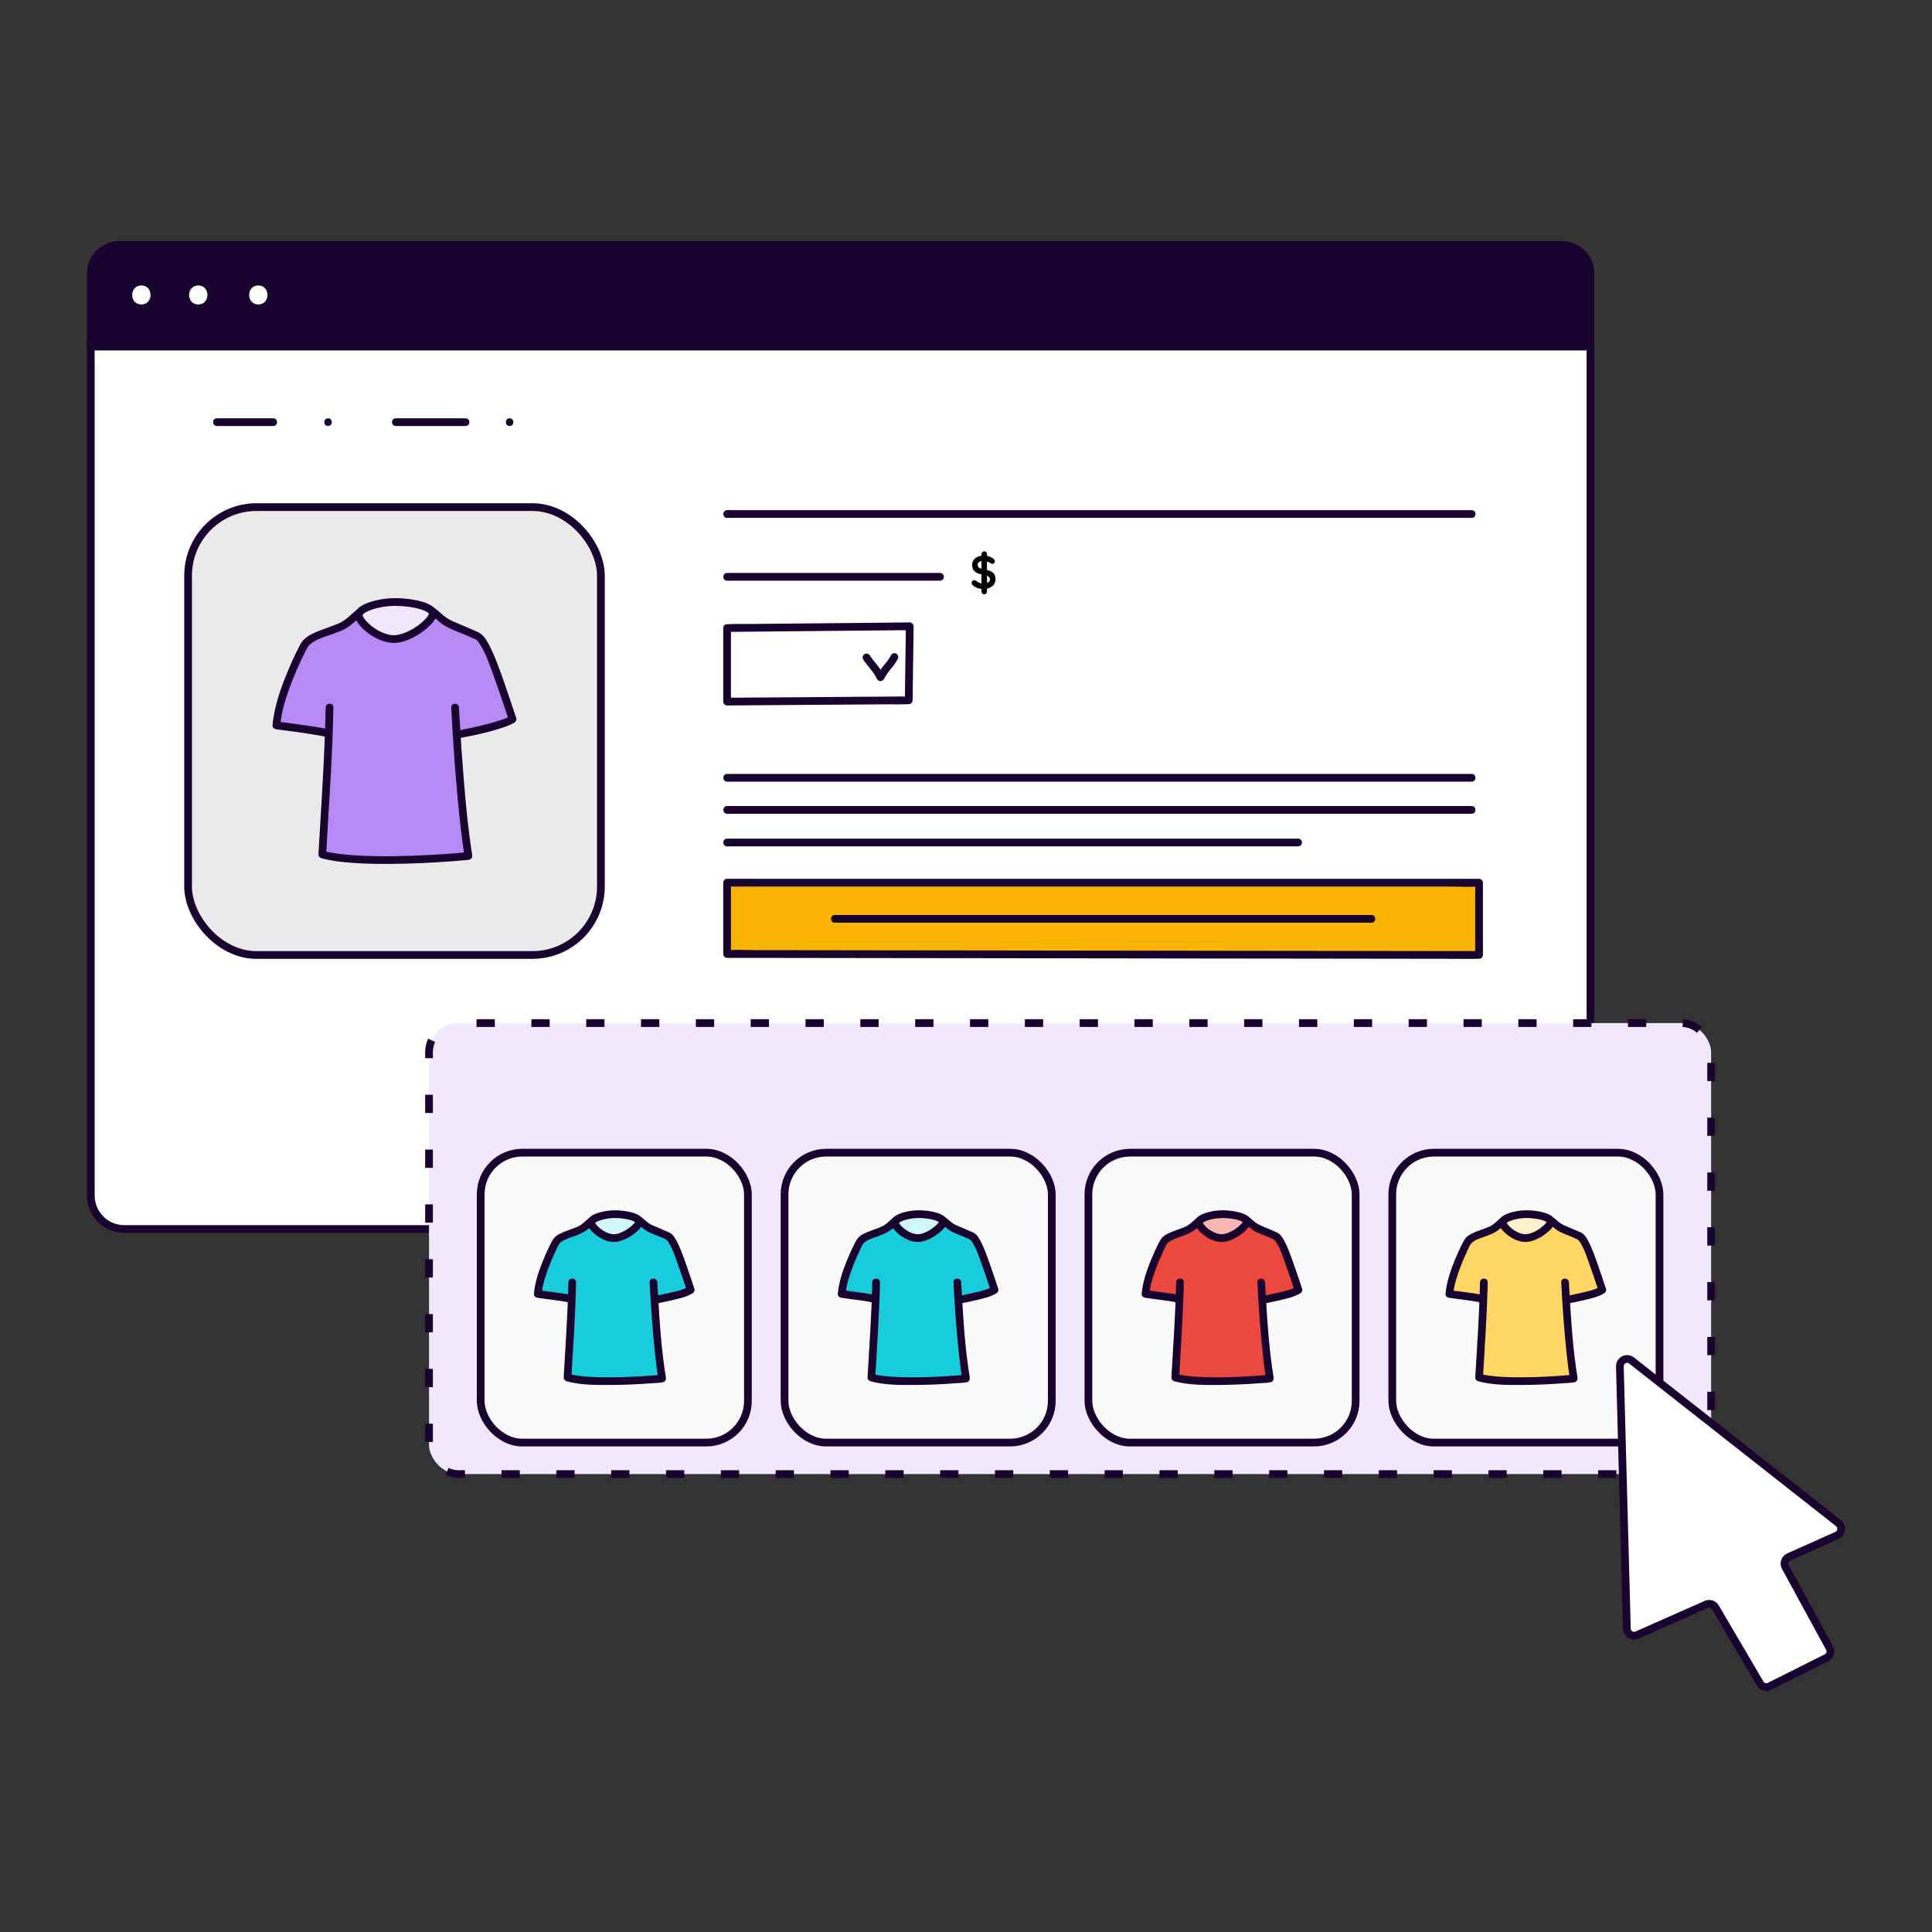
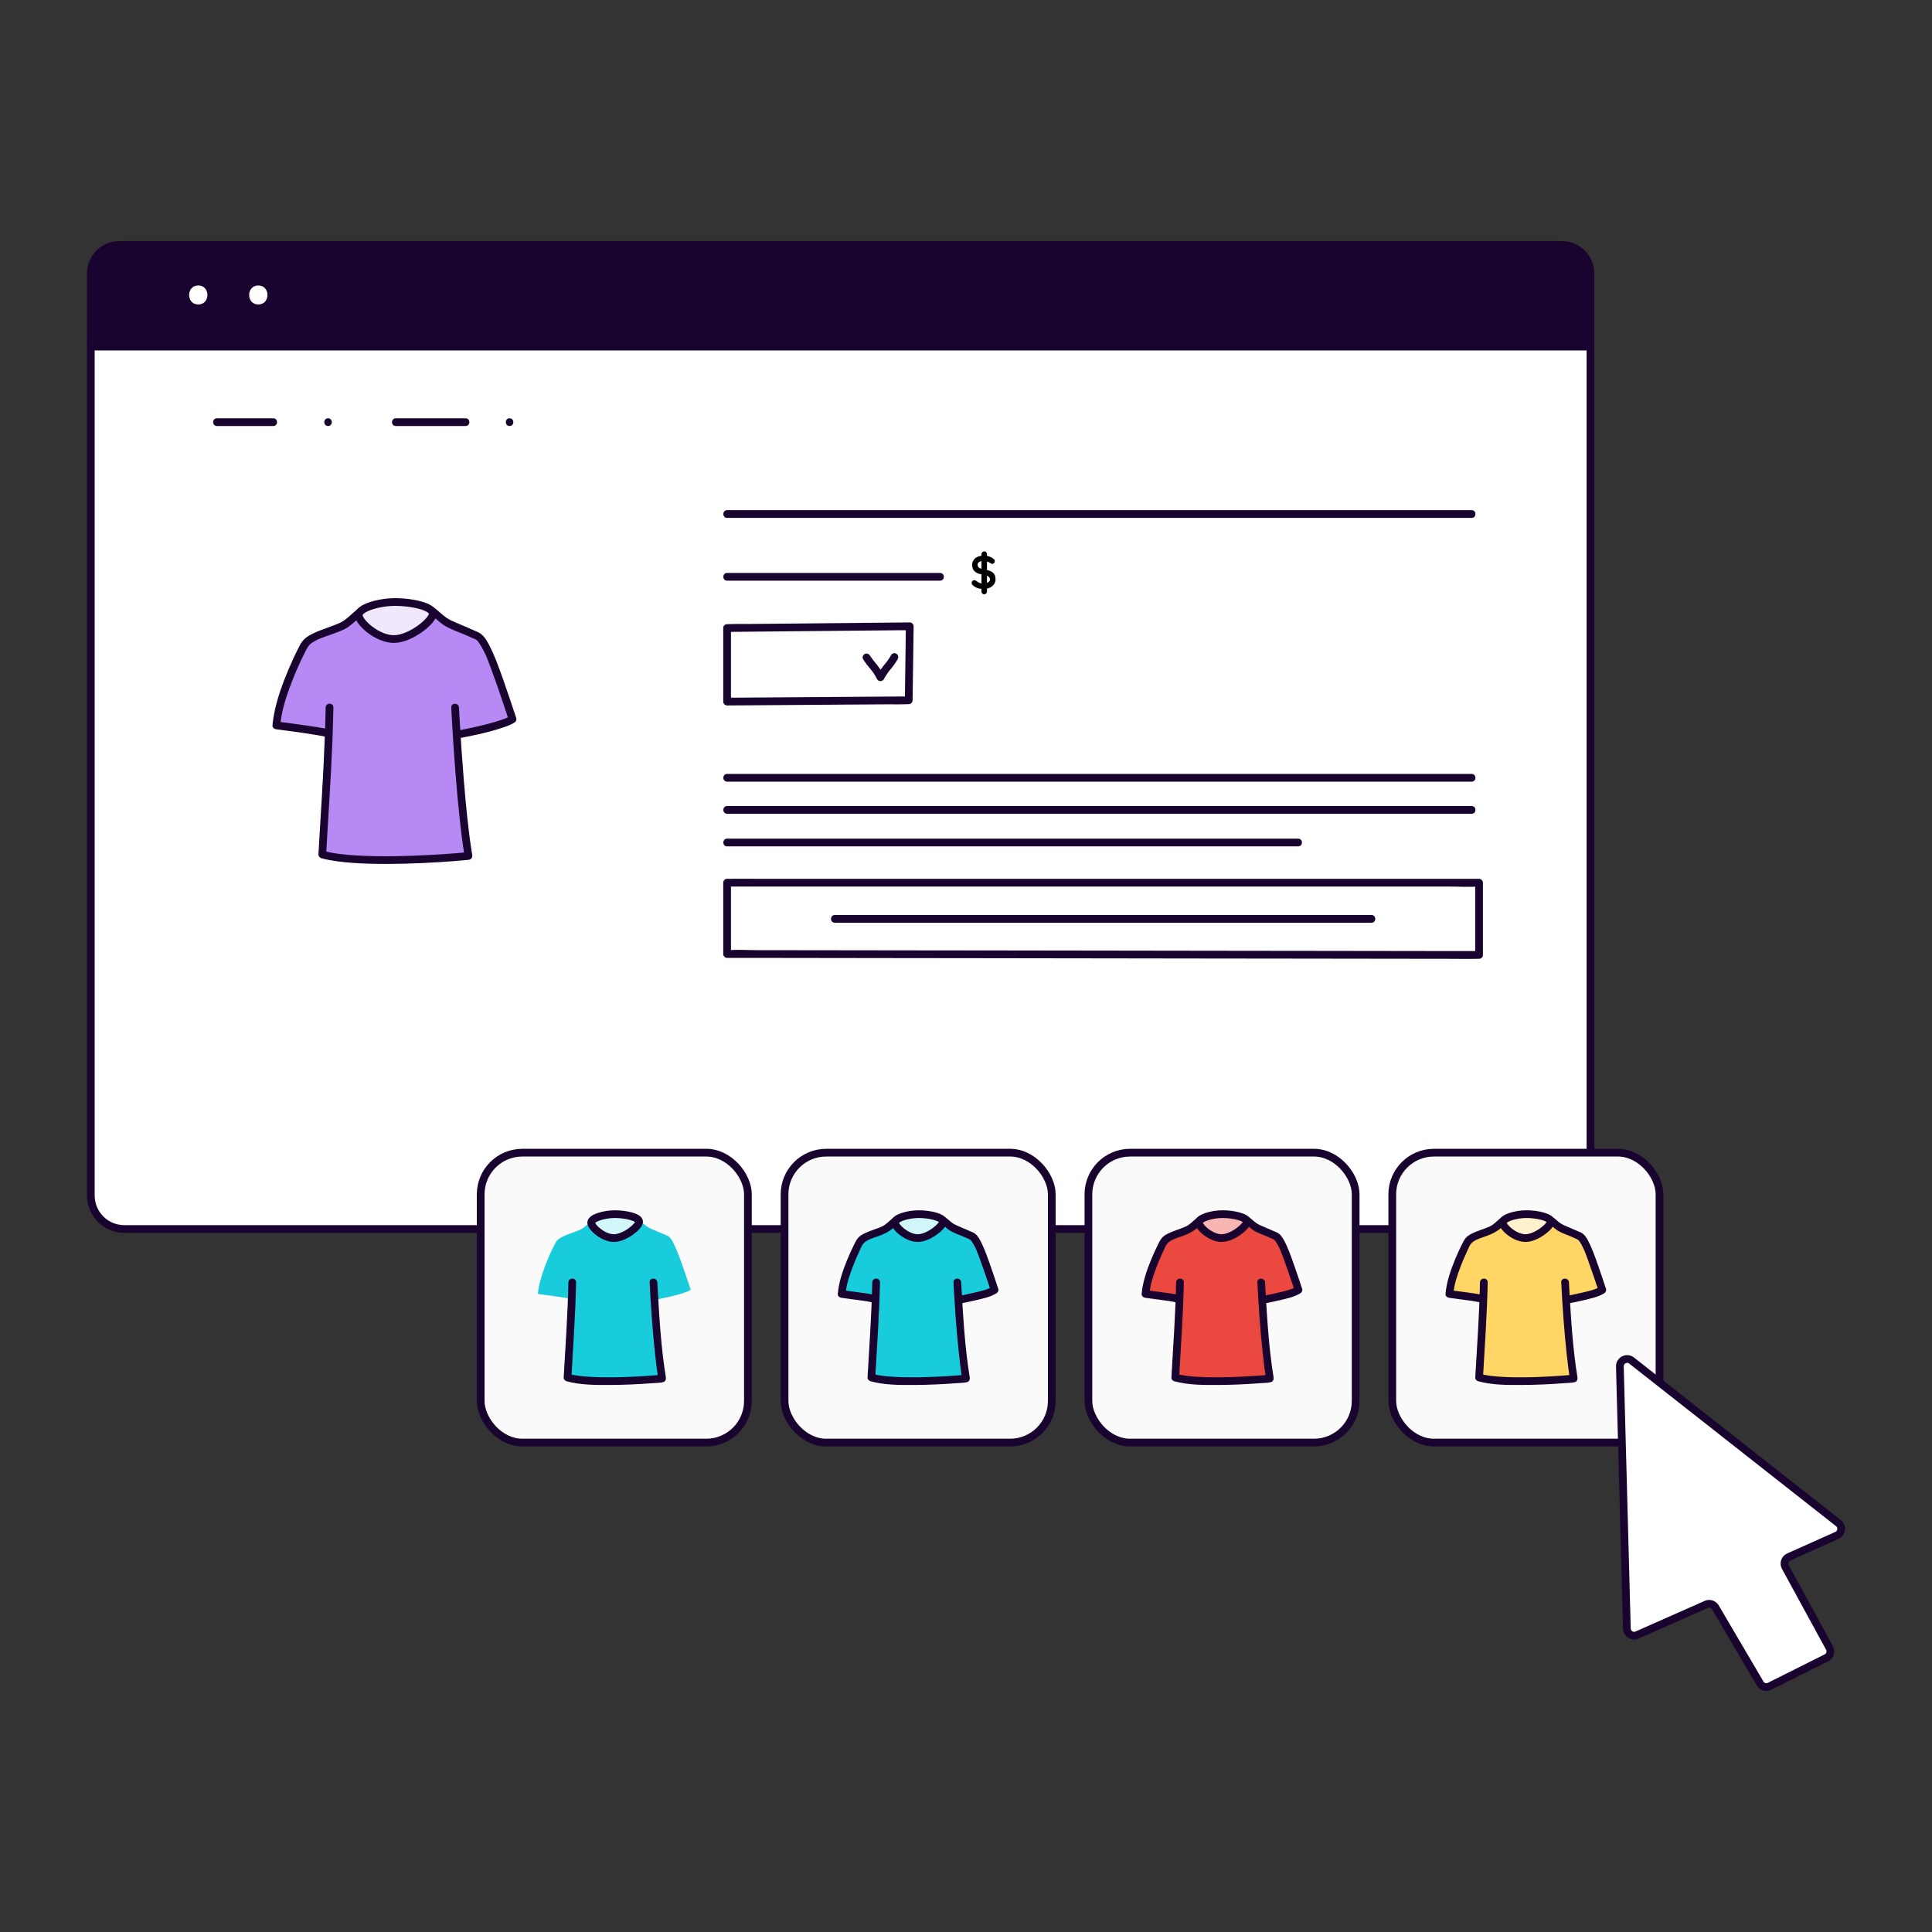
<svg xmlns="http://www.w3.org/2000/svg" id="Layer_2" data-name="Layer 2" viewBox="0 0 500 500">
  <rect x="0" y="0" width="500" height="500" fill="#333333" stroke="none" />
  <defs>
    <style>
      .cls-1 {
        fill: #f8b400;
      }

      .cls-2 {
        fill: #eb483f;
      }

      .cls-3, .cls-4, .cls-5 {
        fill: #fff;
      }

      .cls-6 {
        fill: #ffd666;
      }

      .cls-7 {
        fill: #b689f5;
      }

      .cls-8, .cls-9 {
        fill: #19042f;
      }

      .cls-10 {
        fill: #18ccdc;
      }

      .cls-11 {
        fill: #fff1cc;
      }

      .cls-11, .cls-4, .cls-12, .cls-13, .cls-14, .cls-9, .cls-15, .cls-5, .cls-16, .cls-17 {
        stroke: #19042f;
        stroke-width: 2px;
      }

      .cls-11, .cls-4, .cls-12, .cls-13, .cls-14, .cls-9, .cls-15, .cls-16, .cls-17 {
        stroke-miterlimit: 10;
      }

      .cls-12 {
        fill: #fafafa;
      }

      .cls-13, .cls-17 {
        fill: #f0e8fd;
      }

      .cls-14 {
        fill: #ebeaeb;
      }

      .cls-15 {
        fill: #d1f7fa;
      }

      .cls-5 {
        stroke-linecap: round;
        stroke-linejoin: round;
      }

      .cls-16 {
        fill: #f7b6b2;
      }

      .cls-17 {
        stroke-dasharray: 0 0 0 4.73 4.73 4.73;
      }
    </style>
  </defs>
  <g>
    <path class="cls-4" d="m403.03,318.07H32.18c-4.8,0-8.68-3.89-8.68-8.68V89.69h388.11v221.07c0,4.04-3.84,7.31-8.58,7.31Z" />
    <g>
      <path class="cls-9" d="m411.61,89.29H23.5v-18.52c0-4.08,3.3-7.38,7.36-7.38h373.38c4.07,0,7.36,3.31,7.36,7.38v18.52h0Z" />
      <g>
-         <path class="cls-3" d="m36.59,78.8c3.16,0,3.16-4.92,0-4.92-3.16,0-3.17,4.92,0,4.92h0Z" />
+         <path class="cls-3" d="m36.59,78.8h0Z" />
        <path class="cls-3" d="m51.31,78.8c3.16,0,3.16-4.92,0-4.92-3.16,0-3.16,4.92,0,4.92h0Z" />
        <path class="cls-3" d="m66.85,78.8c3.16,0,3.16-4.92,0-4.92-3.16,0-3.16,4.92,0,4.92h0Z" />
      </g>
    </g>
  </g>
  <g>
-     <rect class="cls-17" x="111.03" y="264.77" width="331.81" height="116.72" rx="7.57" ry="7.57" />
    <g>
      <g>
        <rect class="cls-12" x="124.4" y="298.31" width="69.16" height="75.03" rx="10.78" ry="10.78" />
        <g>
          <g>
            <g>
              <path class="cls-10" d="m147.98,336.23c-1.64-.47-8.78-1.36-8.78-1.36.3-3.93,2.76-9.9,4.67-13.41.77-1.41,3.42-2.01,6.12-3.13,1.67-.69,3.02-2.69,4.26-3.04h10.1c1.15.11,2.25,1.94,4.18,2.73,1.57.65,3.74,1.6,4.35,1.87.37.17.61.54.85.87,1.44,2.04,3.86,9.55,5.03,13.05-1.97,1.27-9.37,2.6-9.37,2.6" />
-               <path class="cls-8" d="m148.24,335.27c-1.64-.46-3.39-.63-5.07-.87-1.32-.19-2.65-.37-3.97-.53l1,1c.2-2.45,1.03-4.87,1.9-7.15.47-1.24.99-2.45,1.56-3.65.4-.84.78-2.04,1.54-2.62,1-.77,2.37-1.13,3.54-1.56,1.36-.5,2.53-1.02,3.64-1.96.42-.36.82-.74,1.25-1.1.17-.14.34-.28.53-.39.14-.09.33-.18.1-.14.29-.06.66,0,.96,0h8.62c.13,0,.28.02.41,0,.03,0,.06,0,.09,0-.28,0,.06.04.15.09.96.51,1.69,1.43,2.61,2.02,1.08.69,2.37,1.09,3.54,1.6.47.2.93.4,1.39.61.42.19.64.38.89.76,1.15,1.73,1.81,3.86,2.51,5.8.83,2.29,1.59,4.6,2.36,6.91l.46-1.13c-1.43.9-3.5,1.28-5.25,1.69-1.29.3-2.58.57-3.88.81s-.73,2.16.53,1.93c1.35-.24,2.69-.53,4.02-.84,1.85-.44,3.96-.84,5.59-1.86.36-.23.6-.7.46-1.13-.72-2.14-1.42-4.29-2.18-6.42s-1.47-4.21-2.52-6.15c-.45-.83-.99-1.66-1.88-2.05-1.16-.52-2.33-1.02-3.5-1.51-.56-.24-1.11-.46-1.62-.79s-.99-.78-1.48-1.19c-.66-.56-1.36-1.1-2.25-1.14-1.13-.06-2.28,0-3.41,0h-5.02c-.49,0-.98-.01-1.47,0-.81.02-1.46.52-2.07,1.01-.92.75-1.72,1.67-2.83,2.15-1.45.63-2.98,1.04-4.4,1.73-.59.29-1.19.64-1.63,1.13s-.71,1.07-1,1.64c-.68,1.35-1.3,2.73-1.87,4.12-1.14,2.8-2.16,5.76-2.41,8.79-.05.59.5.94,1,1,1.25.16,2.34.3,3.58.48,1.64.23,3.34.4,4.94.85,1.24.34,1.77-1.58.53-1.93h0Z" />
            </g>
            <g>
              <path class="cls-10" d="m169.13,331.88s.78,15.99,2.24,24.87c-.34.1-17.73,1.67-24.49-.24.48-8.65,1.04-15.52,1.22-24.63" />
              <path class="cls-8" d="m168.13,331.88c.3,6.11.73,12.22,1.38,18.3.24,2.28.52,4.57.89,6.83l.7-1.23c-.18.05.34-.03.08,0-.14.01-.28.03-.42.04-.47.05-.95.09-1.42.12-1.51.12-3.01.22-4.52.3-4.03.21-8.08.32-12.11.08-1.89-.11-3.73-.27-5.56-.78l.73.96c.46-8.21,1.05-16.41,1.22-24.63.03-1.29-1.97-1.29-2,0-.16,8.22-.75,16.42-1.22,24.63-.02.44.33.85.73.96,3.65,1.01,7.64.99,11.4.97s7.32-.19,10.97-.47c.86-.07,1.81-.05,2.65-.26.56-.14.78-.71.7-1.23-1.22-7.45-1.67-15.05-2.1-22.57-.04-.68-.08-1.36-.11-2.03-.06-1.28-2.06-1.29-2,0h0Z" />
            </g>
          </g>
          <path class="cls-15" d="m165.41,316.18c0,1.2-3.76,4.24-6.53,4.24s-5.88-2.81-5.88-4.01,3.36-2.19,6.13-2.19,6.28.77,6.28,1.97Z" />
        </g>
      </g>
      <g>
        <rect class="cls-12" x="203.04" y="298.31" width="69.16" height="75.03" rx="10.78" ry="10.78" />
        <g>
          <g>
            <g>
              <path class="cls-10" d="m226.62,336.23c-1.64-.47-8.78-1.36-8.78-1.36.3-3.93,2.76-9.9,4.67-13.41.77-1.41,3.42-2.01,6.12-3.13,1.67-.69,3.02-2.69,4.26-3.04h10.1c1.15.11,2.25,1.94,4.18,2.73,1.57.65,3.74,1.6,4.35,1.87.37.17.61.54.85.87,1.44,2.04,3.86,9.55,5.03,13.05-1.97,1.27-9.37,2.6-9.37,2.6" />
              <path class="cls-8" d="m226.88,335.27c-1.64-.46-3.39-.63-5.07-.87-1.32-.19-2.65-.37-3.97-.53l1,1c.2-2.45,1.03-4.87,1.9-7.15.47-1.24.99-2.45,1.56-3.65.4-.84.78-2.04,1.54-2.62,1-.77,2.37-1.13,3.54-1.56,1.36-.5,2.53-1.02,3.64-1.96.42-.36.82-.74,1.25-1.1.17-.14.34-.28.53-.39.14-.09.33-.18.1-.14.29-.06.66,0,.96,0h8.62c.13,0,.28.02.41,0,.03,0,.06,0,.09,0-.28,0,.06.04.15.09.96.51,1.69,1.43,2.61,2.02,1.08.69,2.37,1.09,3.54,1.6.47.2.93.4,1.39.61.42.19.64.38.89.76,1.15,1.73,1.81,3.86,2.51,5.8.83,2.29,1.59,4.6,2.36,6.91l.46-1.13c-1.43.9-3.5,1.28-5.25,1.69-1.29.3-2.58.57-3.88.81s-.73,2.16.53,1.93c1.35-.24,2.69-.53,4.02-.84,1.85-.44,3.96-.84,5.59-1.86.36-.23.6-.7.46-1.13-.72-2.14-1.42-4.29-2.18-6.42s-1.47-4.21-2.52-6.15c-.45-.83-.99-1.66-1.88-2.05-1.16-.52-2.33-1.02-3.5-1.51-.56-.24-1.11-.46-1.62-.79s-.99-.78-1.48-1.19c-.66-.56-1.36-1.1-2.25-1.14-1.13-.06-2.28,0-3.41,0h-5.02c-.49,0-.98-.01-1.47,0-.81.02-1.46.52-2.07,1.01-.92.75-1.72,1.67-2.83,2.15-1.45.63-2.98,1.04-4.4,1.73-.59.29-1.19.64-1.63,1.13s-.71,1.07-1,1.64c-.68,1.35-1.3,2.73-1.87,4.12-1.14,2.8-2.16,5.76-2.41,8.79-.05.59.5.94,1,1,1.25.16,2.34.3,3.58.48,1.64.23,3.34.4,4.94.85,1.24.34,1.77-1.58.53-1.93h0Z" />
            </g>
            <g>
              <path class="cls-10" d="m247.77,331.88s.78,15.99,2.24,24.87c-.34.1-17.73,1.67-24.49-.24.48-8.65,1.04-15.52,1.22-24.63" />
              <path class="cls-8" d="m246.77,331.88c.3,6.11.73,12.22,1.38,18.3.24,2.28.52,4.57.89,6.83l.7-1.23c-.18.05.34-.03.08,0-.14.01-.28.03-.42.04-.47.05-.95.09-1.42.12-1.51.12-3.01.22-4.52.3-4.03.21-8.08.32-12.11.08-1.89-.11-3.73-.27-5.56-.78l.73.96c.46-8.21,1.05-16.41,1.22-24.63.03-1.29-1.97-1.29-2,0-.16,8.22-.75,16.42-1.22,24.63-.02.44.33.85.73.96,3.65,1.01,7.64.99,11.4.97s7.32-.19,10.97-.47c.86-.07,1.81-.05,2.65-.26.56-.14.78-.71.7-1.23-1.22-7.45-1.67-15.05-2.1-22.57-.04-.68-.08-1.36-.11-2.03-.06-1.28-2.06-1.29-2,0h0Z" />
            </g>
          </g>
          <path class="cls-15" d="m244.04,316.18c0,1.2-3.76,4.24-6.53,4.24s-5.88-2.81-5.88-4.01,3.36-2.19,6.13-2.19,6.28.77,6.28,1.97Z" />
        </g>
      </g>
      <g>
        <rect class="cls-12" x="281.68" y="298.31" width="69.16" height="75.03" rx="10.78" ry="10.78" />
        <g>
          <g>
            <g>
              <path class="cls-2" d="m305.26,336.23c-1.64-.47-8.78-1.36-8.78-1.36.3-3.93,2.76-9.9,4.67-13.41.77-1.41,3.42-2.01,6.12-3.13,1.67-.69,3.02-2.69,4.26-3.04h10.1c1.15.11,2.25,1.94,4.18,2.73,1.57.65,3.74,1.6,4.35,1.87.37.17.61.54.85.87,1.44,2.04,3.86,9.55,5.03,13.05-1.97,1.27-9.37,2.6-9.37,2.6" />
              <path class="cls-8" d="m305.52,335.27c-1.64-.46-3.39-.63-5.07-.87-1.32-.19-2.65-.37-3.97-.53l1,1c.2-2.45,1.03-4.87,1.9-7.15.47-1.24.99-2.45,1.56-3.65.4-.84.78-2.04,1.54-2.62,1-.77,2.37-1.13,3.54-1.56,1.36-.5,2.53-1.02,3.64-1.96.42-.36.82-.74,1.25-1.1.17-.14.34-.28.53-.39.14-.09.33-.18.1-.14.29-.06.66,0,.96,0h8.62c.13,0,.28.02.41,0,.03,0,.06,0,.09,0-.28,0,.06.04.15.09.96.51,1.69,1.43,2.61,2.02,1.08.69,2.37,1.09,3.54,1.6.47.2.93.4,1.39.61.42.19.64.38.89.76,1.15,1.73,1.81,3.86,2.51,5.8.83,2.29,1.59,4.6,2.36,6.91l.46-1.13c-1.43.9-3.5,1.28-5.25,1.69-1.29.3-2.58.57-3.88.81s-.73,2.16.53,1.93c1.35-.24,2.69-.53,4.02-.84,1.85-.44,3.96-.84,5.59-1.86.36-.23.6-.7.46-1.13-.72-2.14-1.42-4.29-2.18-6.42s-1.47-4.21-2.52-6.15c-.45-.83-.99-1.66-1.88-2.05-1.16-.52-2.33-1.02-3.5-1.51-.56-.24-1.11-.46-1.62-.79s-.99-.78-1.48-1.19c-.66-.56-1.36-1.1-2.25-1.14-1.13-.06-2.28,0-3.41,0h-5.02c-.49,0-.98-.01-1.47,0-.81.02-1.46.52-2.07,1.01-.92.75-1.72,1.67-2.83,2.15-1.45.63-2.98,1.04-4.4,1.73-.59.29-1.19.64-1.63,1.13s-.71,1.07-1,1.64c-.68,1.35-1.3,2.73-1.87,4.12-1.14,2.8-2.16,5.76-2.41,8.79-.05.59.5.94,1,1,1.25.16,2.34.3,3.58.48,1.64.23,3.34.4,4.94.85,1.24.34,1.77-1.58.53-1.93h0Z" />
            </g>
            <g>
              <path class="cls-2" d="m326.41,331.88s.78,15.99,2.24,24.87c-.34.1-17.73,1.67-24.49-.24.48-8.65,1.04-15.52,1.22-24.63" />
              <path class="cls-8" d="m325.41,331.88c.3,6.11.73,12.22,1.38,18.3.24,2.28.52,4.57.89,6.83l.7-1.23c-.18.05.34-.03.08,0-.14.01-.28.03-.42.04-.47.05-.95.09-1.42.12-1.51.12-3.01.22-4.52.3-4.03.21-8.08.32-12.11.08-1.89-.11-3.73-.27-5.56-.78l.73.96c.46-8.21,1.05-16.41,1.22-24.63.03-1.29-1.97-1.29-2,0-.16,8.22-.75,16.42-1.22,24.63-.02.44.33.85.73.96,3.65,1.01,7.64.99,11.4.97s7.32-.19,10.97-.47c.86-.07,1.81-.05,2.65-.26.56-.14.78-.71.7-1.23-1.22-7.45-1.67-15.05-2.1-22.57-.04-.68-.08-1.36-.11-2.03-.06-1.28-2.06-1.29-2,0h0Z" />
            </g>
          </g>
          <path class="cls-16" d="m322.68,316.18c0,1.2-3.76,4.24-6.53,4.24s-5.88-2.81-5.88-4.01,3.36-2.19,6.13-2.19,6.28.77,6.28,1.97Z" />
        </g>
      </g>
      <g>
        <rect class="cls-12" x="360.32" y="298.31" width="69.16" height="75.03" rx="10.78" ry="10.78" />
        <g>
          <g>
            <g>
              <path class="cls-6" d="m383.89,336.23c-1.64-.47-8.78-1.36-8.78-1.36.3-3.93,2.76-9.9,4.67-13.41.77-1.41,3.42-2.01,6.12-3.13,1.67-.69,3.02-2.69,4.26-3.04h10.1c1.15.11,2.25,1.94,4.18,2.73,1.57.65,3.74,1.6,4.35,1.87.37.17.61.54.85.87,1.44,2.04,3.86,9.55,5.03,13.05-1.97,1.27-9.37,2.6-9.37,2.6" />
              <path class="cls-8" d="m384.16,335.27c-1.64-.46-3.39-.63-5.07-.87-1.32-.19-2.65-.37-3.97-.53l1,1c.2-2.45,1.03-4.87,1.9-7.15.47-1.24.99-2.45,1.56-3.65.4-.84.78-2.04,1.54-2.62,1-.77,2.37-1.13,3.54-1.56,1.36-.5,2.53-1.02,3.64-1.96.42-.36.82-.74,1.25-1.1.17-.14.34-.28.53-.39.14-.09.33-.18.1-.14.29-.06.66,0,.96,0h8.62c.13,0,.28.02.41,0,.03,0,.06,0,.09,0-.28,0,.06.04.15.09.96.51,1.69,1.43,2.61,2.02,1.08.69,2.37,1.09,3.54,1.6.47.2.93.4,1.39.61.42.19.64.38.89.76,1.15,1.73,1.81,3.86,2.51,5.8.83,2.29,1.59,4.6,2.36,6.91l.46-1.13c-1.43.9-3.5,1.28-5.25,1.69-1.29.3-2.58.57-3.88.81s-.73,2.16.53,1.93c1.35-.24,2.69-.53,4.02-.84,1.85-.44,3.96-.84,5.59-1.86.36-.23.6-.7.46-1.13-.72-2.14-1.42-4.29-2.18-6.42s-1.47-4.21-2.52-6.15c-.45-.83-.99-1.66-1.88-2.05-1.16-.52-2.33-1.02-3.5-1.51-.56-.24-1.11-.46-1.62-.79s-.99-.78-1.48-1.19c-.66-.56-1.36-1.1-2.25-1.14-1.13-.06-2.28,0-3.41,0h-5.02c-.49,0-.98-.01-1.47,0-.81.02-1.46.52-2.07,1.01-.92.75-1.72,1.67-2.83,2.15-1.45.63-2.98,1.04-4.4,1.73-.59.29-1.19.64-1.63,1.13s-.71,1.07-1,1.64c-.68,1.35-1.3,2.73-1.87,4.12-1.14,2.8-2.16,5.76-2.41,8.79-.05.59.5.94,1,1,1.25.16,2.34.3,3.58.48,1.64.23,3.34.4,4.94.85,1.24.34,1.77-1.58.53-1.93h0Z" />
            </g>
            <g>
              <path class="cls-6" d="m405.05,331.88s.78,15.99,2.24,24.87c-.34.1-17.73,1.67-24.49-.24.48-8.65,1.04-15.52,1.22-24.63" />
              <path class="cls-8" d="m404.05,331.88c.3,6.11.73,12.22,1.38,18.3.24,2.28.52,4.57.89,6.83l.7-1.23c-.18.05.34-.03.08,0-.14.01-.28.03-.42.04-.47.05-.95.09-1.42.12-1.51.12-3.01.22-4.52.3-4.03.21-8.08.32-12.11.08-1.89-.11-3.73-.27-5.56-.78l.73.96c.46-8.21,1.05-16.41,1.22-24.63.03-1.29-1.97-1.29-2,0-.16,8.22-.75,16.42-1.22,24.63-.02.44.33.85.73.96,3.65,1.01,7.64.99,11.4.97s7.32-.19,10.97-.47c.86-.07,1.81-.05,2.65-.26.56-.14.78-.71.7-1.23-1.22-7.45-1.67-15.05-2.1-22.57-.04-.68-.08-1.36-.11-2.03-.06-1.28-2.06-1.29-2,0h0Z" />
            </g>
          </g>
          <path class="cls-11" d="m401.32,316.18c0,1.2-3.76,4.24-6.53,4.24s-5.88-2.81-5.88-4.01,3.36-2.19,6.13-2.19,6.28.77,6.28,1.97Z" />
        </g>
      </g>
    </g>
    <path class="cls-5" d="m441.56,415.23l-17.89,7.92c-1.22.54-2.6-.33-2.64-1.67l-1.81-67.84c-.04-1.59,1.79-2.51,3.04-1.53l53.52,42.07c1.11.87.89,2.61-.39,3.19l-12.46,5.57c-1,.45-1.41,1.65-.88,2.61l11.42,20.93c.54.99.09,2.23-.95,2.64l-14.7,7.36c-.81.32-1.73.05-2.23-.67l-11.72-19.95c-.51-.73-1.48-1-2.3-.64Z" />
  </g>
  <g>
    <g>
-       <polygon class="cls-1" points="188.17 228.45 188.17 246.9 382.79 247.15 382.79 228.45 188.17 228.45" />
      <path class="cls-8" d="m187.17,228.45v18.45c0,.54.46,1,1,1,1.74,0,3.49,0,5.23,0l14.12.02c7,0,14.01.02,21.01.03,8.49.01,16.98.02,25.46.03,9.36.01,18.72.02,28.08.04,9.38.01,18.77.02,28.15.04,8.81.01,17.62.02,26.43.03l22.18.03,16.06.02c2.52,0,5.04.06,7.56,0,.11,0,.22,0,.33,0,.54,0,1-.46,1-1v-18.7c0-.54-.46-1-1-1h-186.72c-2.52,0-5.05-.05-7.57,0-.11,0-.22,0-.33,0-1.29,0-1.29,2,0,2h186.72c2.5,0,5.07.17,7.57,0,.11,0,.22,0,.33,0l-1-1v18.7l1-1c-1.74,0-3.49,0-5.23,0l-14.12-.02c-7,0-14.01-.02-21.01-.03-8.49-.01-16.98-.02-25.46-.03-9.36-.01-18.72-.02-28.08-.04-9.38-.01-18.77-.02-28.15-.04-8.81-.01-17.62-.02-26.43-.03l-22.18-.03-16.06-.02c-2.5,0-5.07-.18-7.56,0-.11,0-.22,0-.33,0l1,1v-18.45c0-1.29-2-1.29-2,0Z" />
    </g>
-     <rect class="cls-14" x="48.68" y="131.24" width="106.83" height="115.91" rx="17.72" ry="17.72" />
    <g>
      <path class="cls-3" d="m56.13,109.25c4.87,0,9.74,0,14.6,0" />
      <path class="cls-8" d="m56.13,110.25c4.87,0,9.74,0,14.6,0,1.29,0,1.29-2,0-2-4.87,0-9.74,0-14.6,0-1.29,0-1.29,2,0,2h0Z" />
    </g>
    <path class="cls-8" d="m84.9,110.25c1.29,0,1.29-2,0-2s-1.29,2,0,2h0Z" />
    <g>
      <path class="cls-3" d="m102.42,109.25c6.03,0,12.05,0,18.08,0" />
      <path class="cls-8" d="m102.42,110.25c6.03,0,12.05,0,18.08,0,1.29,0,1.29-2,0-2-6.03,0-12.05,0-18.08,0-1.29,0-1.29,2,0,2h0Z" />
    </g>
    <path class="cls-8" d="m131.88,110.25c1.29,0,1.29-2,0-2s-1.29,2,0,2h0Z" />
    <g>
      <polygon class="cls-3" points="188.17 162.53 188.17 181.57 235.16 181.23 235.42 162.07 188.17 162.53" />
      <path class="cls-8" d="m187.17,162.53v19.04c0,.54.46,1,1,1,1.56-.01,3.11-.02,4.67-.03l11.21-.08c4.52-.03,9.04-.07,13.57-.1l11.74-.08c1.91-.01,3.83.05,5.74-.04.03,0,.05,0,.08,0,.55,0,.99-.46,1-1,.08-5.58.15-11.17.23-16.75.01-.8.02-1.61.03-2.41,0-.54-.46-1.01-1-1-1.57.02-3.14.03-4.71.05l-11.24.11c-4.56.04-9.11.09-13.67.13l-11.82.11c-1.9.02-3.83-.04-5.73.06-.03,0-.06,0-.08,0-1.29.01-1.29,2.01,0,2,1.57-.02,3.14-.03,4.71-.05l11.24-.11c4.56-.04,9.11-.09,13.67-.13l11.82-.11,3.89-.04c.6,0,1.24.06,1.84-.02.03,0,.06,0,.08,0l-1-1c-.08,5.58-.15,11.17-.23,16.75-.01.8-.02,1.61-.03,2.41l1-1c-1.56.01-3.11.02-4.67.03l-11.21.08c-4.52.03-9.04.07-13.57.1l-11.74.08-3.88.03c-.61,0-1.26-.06-1.86.01-.03,0-.05,0-.08,0l1,1v-19.04c0-1.29-2-1.29-2,0Z" />
    </g>
    <g>
      <path class="cls-3" d="m188.17,149.28c33.38,0,21.74,0,55.11,0" />
      <path class="cls-8" d="m188.17,150.28c7.97,0,15.94,0,23.91,0,4.93,0,9.86,0,14.79,0,5.47,0,10.95,0,16.42,0,1.29,0,1.29-2,0-2-7.97,0-15.94,0-23.91,0-4.93,0-9.86,0-14.79,0-5.47,0-10.95,0-16.42,0-1.29,0-1.29,2,0,2h0Z" />
    </g>
    <g>
      <path class="cls-3" d="m216.04,237.8c46.3,0,92.6,0,138.89,0" />
      <path class="cls-8" d="m216.04,238.8c18.11,0,36.23,0,54.34,0s36.04,0,54.06,0c10.17,0,20.33,0,30.5,0,1.29,0,1.29-2,0-2-18.11,0-36.23,0-54.34,0s-36.04,0-54.06,0c-10.17,0-20.33,0-30.5,0-1.29,0-1.29,2,0,2h0Z" />
    </g>
    <g>
      <path class="cls-3" d="m188.17,201.29c64.23,0,128.47,0,192.7,0" />
      <path class="cls-8" d="m188.17,202.29c25.13,0,50.26,0,75.39,0s50,0,75,0c14.1,0,28.21,0,42.31,0,1.29,0,1.29-2,0-2-25.13,0-50.26,0-75.39,0s-50,0-75,0c-14.1,0-28.21,0-42.31,0-1.29,0-1.29,2,0,2h0Z" />
    </g>
    <g>
      <path class="cls-3" d="m188.17,209.6c64.23,0,128.47,0,192.7,0" />
      <path class="cls-8" d="m188.17,210.6c25.13,0,50.26,0,75.39,0,25,0,50,0,75,0,14.1,0,28.21,0,42.31,0,1.29,0,1.29-2,0-2-25.13,0-50.26,0-75.39,0-25,0-50,0-75,0-14.1,0-28.21,0-42.31,0-1.29,0-1.29,2,0,2h0Z" />
    </g>
    <g>
      <path class="cls-3" d="m188.17,218.04c64.23,0,83.58,0,147.81,0" />
      <path class="cls-8" d="m188.17,219.04c11.07,0,22.14,0,33.2,0h26.83c8.23,0,16.46,0,24.69,0,8.78,0,17.56,0,26.35,0h32.08c1.55,0,3.1,0,4.65,0,1.29,0,1.29-2,0-2-11.07,0-22.14,0-33.2,0h-26.83c-8.23,0-16.46,0-24.69,0h-26.35c-10.69,0-21.39,0-32.08,0h-4.65c-1.29,0-1.29,2,0,2h0Z" />
    </g>
    <g>
      <path class="cls-3" d="m188.17,133.03c64.23,0,128.47,0,192.7,0" />
      <path class="cls-8" d="m188.17,134.03c25.13,0,50.26,0,75.39,0s50,0,75,0c14.1,0,28.21,0,42.31,0,1.29,0,1.29-2,0-2-25.13,0-50.26,0-75.39,0-25,0-50,0-75,0-14.1,0-28.21,0-42.31,0-1.29,0-1.29,2,0,2h0Z" />
    </g>
    <path class="cls-8" d="m223.39,170.66c.61.92,1.3,1.78,2,2.63.07.09.14.18.21.26.04.04.07.09.11.13-.07-.09-.07-.09,0,0,.13.17.25.35.37.52.34.51.64,1.04.92,1.58.34.67,1.38.64,1.73,0,.31-.56.64-1.11,1.02-1.64.08-.11.16-.21.23-.32.07-.09.08-.1.02-.02.04-.05.08-.1.11-.14.14-.17.28-.34.41-.51.68-.82,1.31-1.66,1.82-2.6.26-.47.12-1.09-.36-1.37s-1.11-.12-1.37.36-.56.96-.88,1.41c-.02.03-.25.33-.11.15-.07.09-.14.18-.21.27-.13.17-.27.33-.41.5-.75.92-1.43,1.87-2,2.9h1.73c-.51-1-1.12-1.91-1.82-2.78s-1.18-1.43-1.79-2.36c-.3-.45-.88-.64-1.37-.36-.45.26-.66.92-.36,1.37h0Z" />
    <g>
      <g>
        <g>
          <path class="cls-7" d="m85.1,189.81c-2.53-.72-13.56-2.1-13.56-2.1.47-6.06,4.26-15.29,7.21-20.71,1.19-2.18,5.29-3.1,9.46-4.83,2.57-1.07,4.66-4.16,6.58-4.69h15.61c1.78.17,3.48,2.99,6.46,4.22,2.42,1,5.77,2.47,6.71,2.89.58.26.95.83,1.31,1.35,2.22,3.15,5.96,14.75,7.77,20.16-3.04,1.96-14.47,4.02-14.47,4.02" />
          <path class="cls-8" d="m85.37,188.85c-1.86-.52-3.82-.75-5.72-1.03-2.22-.33-4.45-.63-6.67-.93-.48-.06-.96-.12-1.44-.18l1,1c.31-3.86,1.61-7.67,2.99-11.26.73-1.9,1.53-3.78,2.4-5.62.4-.84.81-1.66,1.23-2.48.36-.68.67-1.3,1.29-1.78,1.52-1.18,3.55-1.74,5.32-2.39,1.11-.41,2.27-.79,3.33-1.32.88-.44,1.66-1.06,2.4-1.69s1.39-1.26,2.11-1.85c.27-.22.55-.43.85-.6.11-.06.27-.12.36-.19.13-.1.09-.06-.01-.04.46-.07.98,0,1.44,0h13.39c.22,0,.44-.01.65,0s.31.05.56.19c1.47.82,2.59,2.19,4,3.1,1.66,1.08,3.68,1.71,5.49,2.49.75.33,1.51.65,2.26.99.24.11.52.2.73.36.33.25.57.66.8,1,1.57,2.36,2.5,5.22,3.47,7.86,1.21,3.28,2.33,6.6,3.43,9.93.22.66.44,1.31.65,1.97l.46-1.13c-.82.52-1.51.76-2.43,1.07-1.18.4-2.39.74-3.59,1.06-2.23.58-4.48,1.07-6.74,1.52-.49.1-.98.19-1.47.28-1.26.23-.73,2.16.53,1.93,3.88-.7,7.81-1.52,11.56-2.77,1.07-.36,2.19-.74,3.15-1.35.36-.23.6-.7.46-1.13-1.08-3.24-2.15-6.49-3.29-9.71s-2.25-6.4-3.81-9.38c-.68-1.29-1.48-2.59-2.86-3.2-1.77-.79-3.55-1.55-5.33-2.3-.94-.39-1.85-.77-2.7-1.35-.75-.51-1.43-1.13-2.12-1.72-.92-.78-1.94-1.65-3.21-1.7-1.75-.06-3.52,0-5.27,0h-9.97c-1.08,0-2,.71-2.81,1.37-1.47,1.2-2.76,2.69-4.54,3.45-2.19.93-4.49,1.58-6.64,2.6-.81.39-1.6.84-2.27,1.45s-1.05,1.36-1.45,2.14c-.93,1.78-1.77,3.6-2.55,5.45-1.65,3.89-3.15,7.94-3.91,12.11-.16.88-.29,1.78-.36,2.67-.05.59.5.94,1,1,3.53.44,7.03.91,10.6,1.52.9.15,1.82.3,2.7.55,1.24.35,1.77-1.58.53-1.93h0Z" />
        </g>
        <g>
          <path class="cls-7" d="m117.78,183.09s1.2,24.71,3.46,38.42c-.53.15-27.39,2.57-37.84-.37.75-13.37,1.61-23.97,1.88-38.05" />
          <path class="cls-8" d="m116.78,183.09c.15,3.07.34,6.13.54,9.2.42,6.36.92,12.72,1.59,19.05.37,3.49.79,6.98,1.36,10.44l.7-1.23c-.26.07.31-.03-.03,0-.2.02-.41.04-.61.06-.71.07-1.43.13-2.14.19-2.36.19-4.72.34-7.08.47-6.26.33-12.55.49-18.81.12-2.92-.18-5.8-.43-8.63-1.21l.73.96c.54-9.72,1.24-19.44,1.62-29.18.11-2.96.2-5.92.26-8.88.03-1.29-1.97-1.29-2,0-.19,9.86-.77,19.7-1.37,29.54-.17,2.84-.34,5.67-.5,8.51-.02.44.33.85.73.96,2.56.71,5.24,1,7.88,1.2,3.17.24,6.35.3,9.52.29,5.68-.03,11.36-.29,17.03-.73.88-.07,1.76-.14,2.64-.23.42-.04.89-.05,1.3-.15.56-.15.78-.7.7-1.23-1.02-6.23-1.6-12.53-2.13-18.81-.45-5.38-.82-10.76-1.12-16.14-.06-1.07-.12-2.13-.17-3.2-.06-1.28-2.06-1.29-2,0h0Z" />
        </g>
      </g>
      <path class="cls-13" d="m112.02,158.84c0,1.86-5.81,6.55-10.09,6.55s-9.09-4.34-9.09-6.2,5.19-3.39,9.47-3.39,9.7,1.18,9.7,3.04Z" />
    </g>
    <path d="m257.46,148.86c-.12-.28-.3-.52-.54-.71s-.54-.34-.9-.46c-.18-.06-.38-.12-.59-.17v-2.2c.17.06.34.11.5.19.22.1.39.21.52.32.1.07.2.11.32.11.18,0,.34-.07.48-.22s.2-.3.2-.48c0-.24-.12-.45-.35-.63-.28-.24-.64-.44-1.08-.59-.19-.07-.39-.11-.59-.15v-.44c0-.21-.07-.38-.2-.52-.13-.14-.3-.21-.51-.21s-.38.07-.52.21c-.14.14-.21.31-.21.52v.41c-.32.04-.64.11-.92.23-.46.19-.82.47-1.08.84-.27.37-.4.81-.4,1.33,0,.34.06.65.17.93.11.28.28.52.5.72.22.2.49.37.82.5.27.11.58.19.92.25v2.35c-.2-.03-.38-.08-.53-.15-.3-.13-.6-.32-.9-.56-.12-.1-.26-.14-.41-.14-.2,0-.37.07-.5.21-.13.14-.2.3-.2.49,0,.11.03.22.08.34.06.11.14.21.24.3.41.35.83.6,1.28.74.29.09.6.14.94.17v.68c0,.21.07.38.2.52.14.14.3.21.5.21s.38-.07.52-.21c.14-.14.21-.31.21-.52v-.75c.22-.05.44-.11.65-.2.47-.2.84-.49,1.13-.86s.43-.82.43-1.34c0-.41-.06-.75-.18-1.04Zm-3.65-1.73c-.26-.09-.47-.22-.6-.37-.14-.16-.21-.35-.21-.59,0-.2.06-.38.18-.53s.3-.27.53-.36c.08-.03.18-.05.28-.07v1.98c-.06-.02-.13-.03-.18-.05Zm2.17,3.38c-.14.14-.33.26-.55.35v-1.87c.24.11.44.23.56.38.14.17.22.37.22.61,0,.2-.08.38-.23.53Z" />
  </g>
</svg>